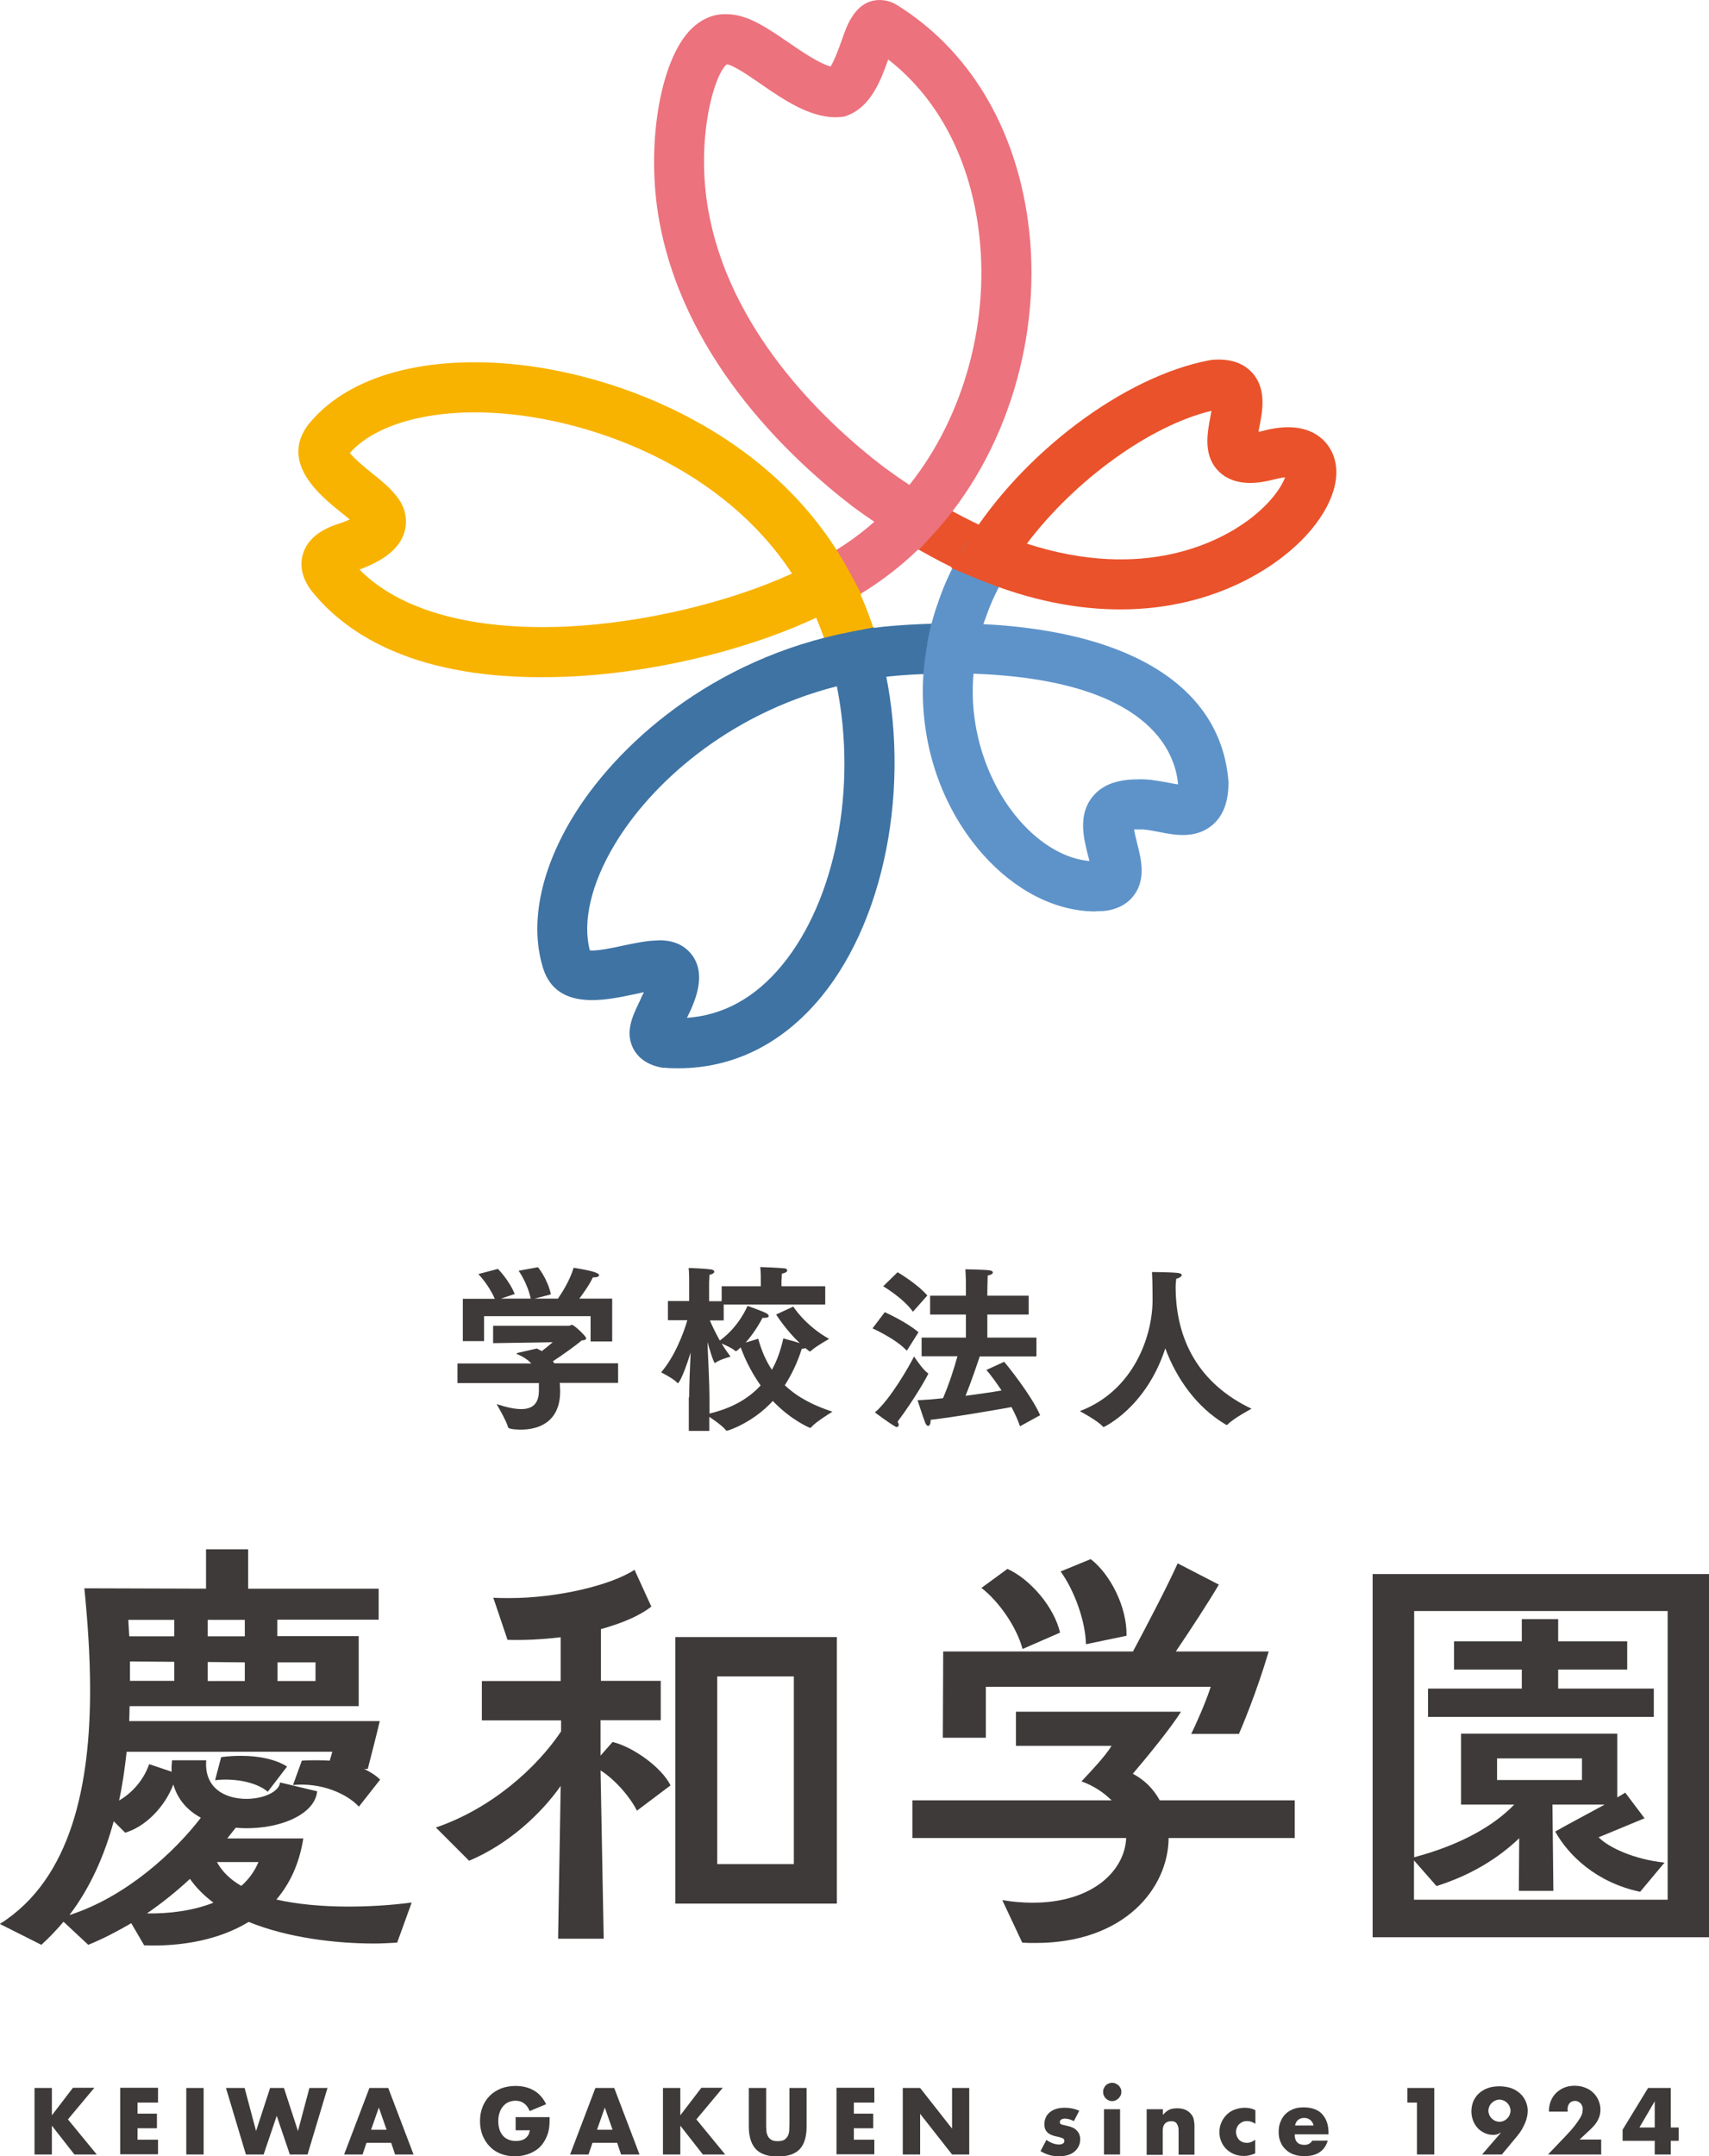
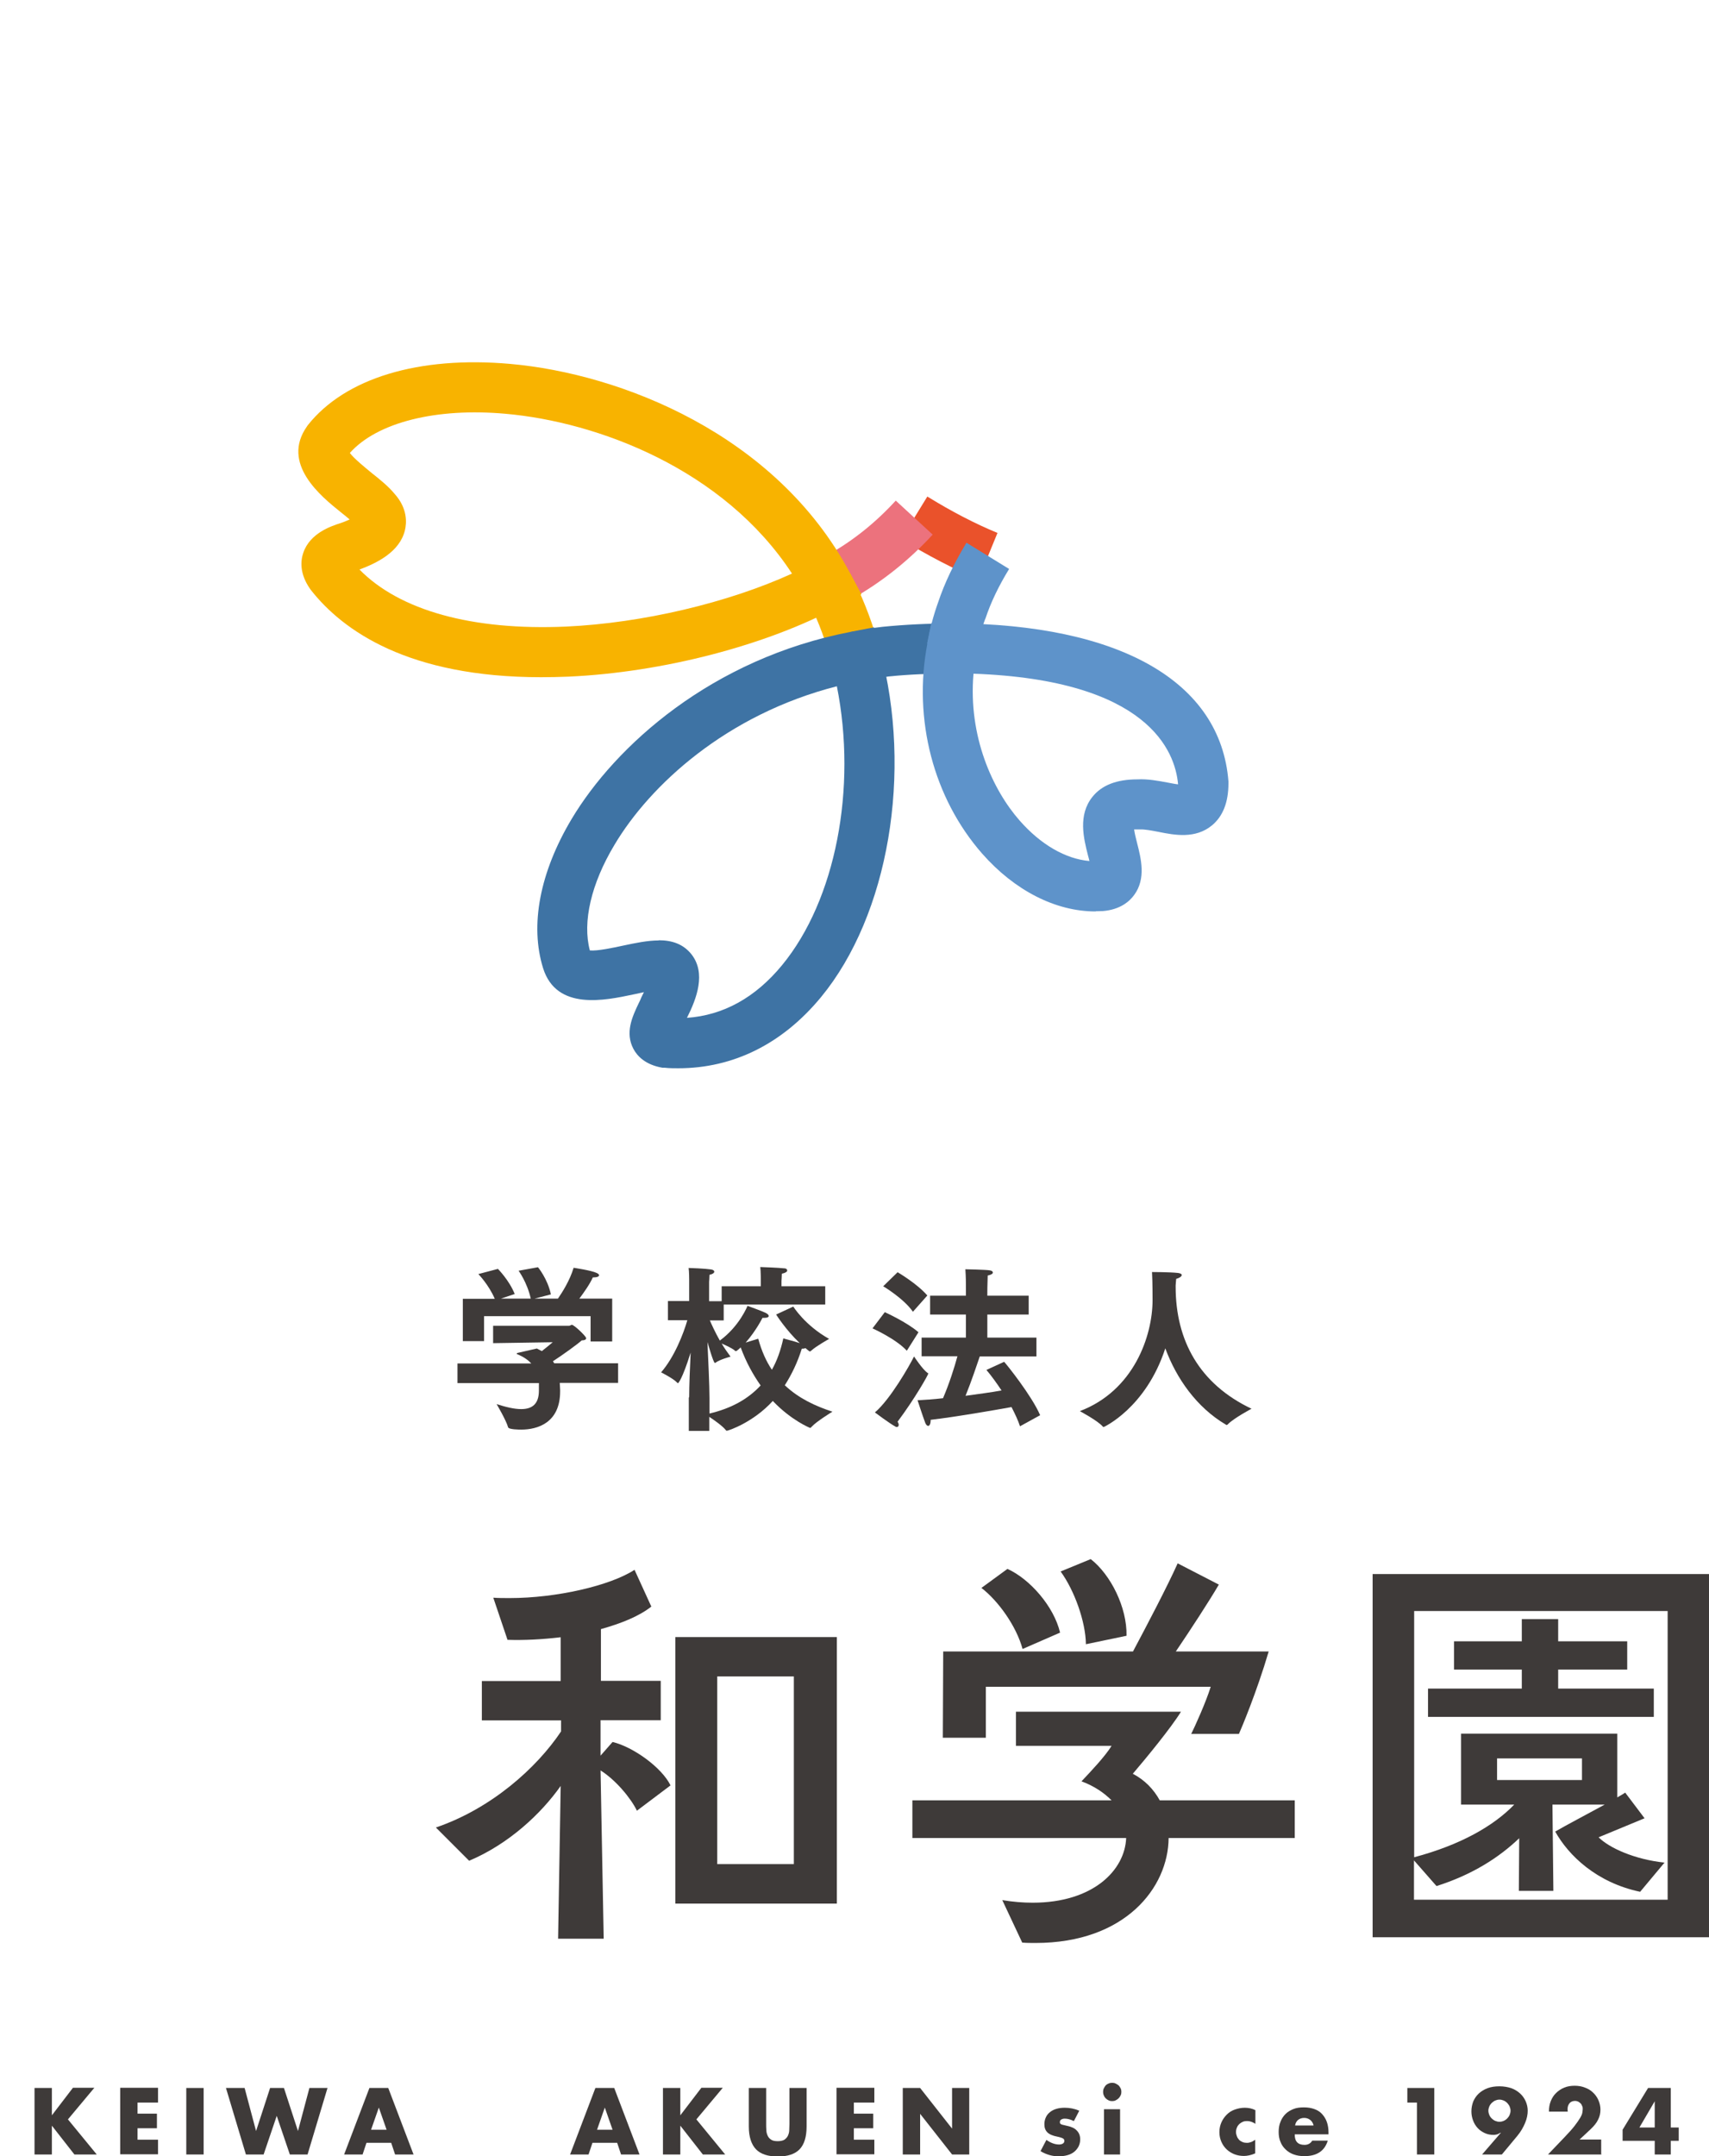
<svg xmlns="http://www.w3.org/2000/svg" id="_レイヤー_2" data-name="レイヤー 2" viewBox="0 0 92.57 116.73">
  <defs>
    <style>
      .cls-1 {
        fill: #5e93ca;
      }

      .cls-2 {
        fill: #f8b300;
      }

      .cls-3 {
        fill: #3e3a39;
      }

      .cls-4 {
        fill: #ec727d;
      }

      .cls-5 {
        fill: #3e73a4;
      }

      .cls-6 {
        fill: #ea522b;
      }
    </style>
  </defs>
  <g id="_レイヤー_1-2" data-name="レイヤー 1">
    <g>
      <g>
        <path class="cls-6" d="M53,31.36c-1.33-.55-2.73-1.28-4.19-2.17l1.42-2.31c1.33.82,2.61,1.48,3.8,1.97l-1.03,2.51Z" />
        <g>
          <path class="cls-4" d="M45.47,32.81l-1.29-2.39c.24-.13.47-.26.68-.39l.03-.02c1.33-.75,2.55-1.73,3.63-2.91l2,1.84c-1.27,1.38-2.71,2.53-4.27,3.42-.25.15-.51.3-.78.44Z" />
-           <path class="cls-4" d="M49.76,29.77l-.95-.59c-.98-.6-1.81-1.16-2.61-1.75-3.26-2.5-8.92-7.75-10.41-15.06-.84-3.99-.16-8.77,1.5-10.64.59-.66,1.33-1,2.08-.96h.01c1.1,0,2.18.74,3.33,1.53.68.47,1.67,1.14,2.28,1.3.21-.33.46-1.02.59-1.38.17-.49.32-.91.53-1.24.79-1.32,1.92-.97,2.25-.83l.19.1c3.89,2.4,6.42,6.55,7.13,11.7.84,6.12-1.13,12.64-5.16,17l-.76.82ZM39.36,3.49c-.7.57-1.76,4.28-.91,8.33,1.32,6.44,6.45,11.19,9.39,13.44.45.33.91.66,1.42.99,2.99-3.75,4.41-8.99,3.73-13.94-.53-3.87-2.25-7.05-4.88-9.09-.39,1.11-.94,2.56-2.21,3.03l-.16.06-.17.02c-1.52.16-3.04-.87-4.37-1.79-.59-.41-1.49-1.02-1.81-1.05h-.01Z" />
        </g>
        <g>
          <path class="cls-2" d="M29.31,36.66c-7.19,0-10.74-2.52-12.47-4.72l-.05-.07c-.57-.82-.51-1.52-.36-1.95.36-1.06,1.51-1.44,2.01-1.6.21-.07.37-.14.5-.2-.15-.13-.33-.27-.49-.4-1.06-.85-3.25-2.62-1.82-4.64l.04-.06c2.02-2.55,6.01-3.76,10.97-3.32,5.98.53,14.38,3.8,18.38,11.28l.64,1.19-1.19.64c-3.93,2.12-9.56,3.59-14.69,3.82-.51.02-1,.03-1.47.03ZM19.47,30.83c2.18,2.22,6.11,3.31,11.18,3.09,4.15-.19,8.79-1.29,12.25-2.87-3.71-5.67-10.54-8.21-15.51-8.65-3.77-.34-6.97.47-8.44,2.12.23.31.84.8,1.19,1.09.47.37.91.73,1.23,1.12.72.8.66,1.59.56,1.99-.29,1.16-1.51,1.76-2.48,2.12Z" />
          <path class="cls-2" d="M45.05,35.89c-.31-1.14-.7-2.21-1.17-3.16-.05-.1-.1-.19-.15-.28l-.1-.18,2.39-1.28.08.15c.07.13.14.26.21.4.55,1.11,1,2.34,1.36,3.66l-2.62.7Z" />
        </g>
        <g>
          <path class="cls-5" d="M36.73,57.83c-.24,0-.49,0-.73-.03h-.12c-.93-.16-1.37-.64-1.57-1.02-.46-.87-.07-1.73.29-2.48.05-.1.1-.2.14-.31l.03-.06c.04-.08.07-.15.11-.22-.19.04-.39.08-.56.12-1.56.33-4.17.89-4.9-1.41h0c-.73-2.33-.18-5.2,1.54-8.08,2.36-3.95,7.58-8.69,15.14-10.14l1.24-.24.33,1.22c1.78,6.63.46,14.36-3.2,18.8-2.09,2.53-4.75,3.85-7.74,3.85ZM35.68,50.9c.7,0,1.33.19,1.79.78.77,1.01.28,2.35-.26,3.42,1.97-.14,3.7-1.09,5.15-2.85,2.91-3.53,4.07-9.59,2.97-15.1-5.99,1.53-10.13,5.36-12.05,8.59-1.26,2.1-1.74,4.17-1.33,5.71.41.04,1.29-.15,1.8-.26.66-.14,1.32-.28,1.93-.28Z" />
          <path class="cls-5" d="M46.61,36.87l-.51-2.66c.6-.11,1.14-.22,1.72-.28,1.2-.12,2.48-.18,3.74-.18v2.71c-1.18,0-2.36.05-3.44.16-.47.06-.96.15-1.5.25Z" />
        </g>
        <g>
          <path class="cls-1" d="M59.34,49.34c-2.16,0-4.38-1.13-6.14-3.13-2.64-3.01-3.75-7.26-2.97-11.36l.21-1.11h1.13c9.1.05,14.55,3.16,14.97,8.56v.11c0,1.02-.3,1.78-.89,2.27-.9.74-2.02.53-2.91.35-.36-.07-.74-.14-.97-.13h-.06s-.06,0-.06,0c-.09,0-.16,0-.22,0,.03.22.11.53.16.73.22.86.49,1.93-.15,2.81-.26.36-.76.8-1.7.88h-.03c-.12,0-.23.01-.35.01ZM52.73,36.48c-.29,3.39,1.04,6.28,2.5,7.94,1.14,1.3,2.49,2.08,3.78,2.19-.03-.11-.05-.22-.08-.31-.23-.91-.55-2.17.24-3.16.51-.64,1.32-.95,2.44-.95.57-.03,1.13.08,1.62.17.17.03.4.08.58.1,0,0,0-.01,0-.02-.16-1.76-1.6-5.63-11.08-5.97Z" />
          <path class="cls-1" d="M52.89,35.35l-2.67-.51c.16-.85.35-1.55.59-2.22.35-1.05.87-2.14,1.54-3.24l2.31,1.42c-.57.93-1,1.83-1.28,2.68l-.02.04c-.2.53-.35,1.11-.48,1.81Z" />
        </g>
-         <path class="cls-6" d="M60.68,32.99c-2.27,0-4.84-.46-7.68-1.63l-1.48-.61.84-1.36c2.99-4.86,8.53-9.02,13.16-9.89l.13-.02c.95-.08,1.68.15,2.18.7.78.87.56,2.05.39,2.91-.02.09-.04.19-.05.29.06-.01.14-.03.22-.05,2.26-.61,3.24.3,3.62.9.74,1.16.37,2.82-.99,4.45-1.61,1.93-5.2,4.31-10.33,4.31ZM55.62,29.43c6.4,2.07,10.46-.14,11.98-1.26,1.27-.94,1.83-1.85,2.01-2.33-.13.01-.3.04-.52.1h-.02c-.87.23-2.14.43-3.01-.38-.91-.85-.67-2.09-.5-2.99.02-.09.04-.21.06-.33-3.32.79-7.4,3.75-9.99,7.18Z" />
      </g>
      <g>
        <g>
-           <path class="cls-3" d="M21.53,105.16c-.38.02-.82.05-1.25.05-2.11,0-4.7-.31-6.81-1.17-1.61.98-3.64,1.34-5.66,1.27l-.7-1.2c-.74.43-1.51.84-2.33,1.17l-1.34-1.25c-.36.43-.77.86-1.2,1.25l-2.25-1.13c3.91-2.45,4.89-7.62,4.89-12.66,0-1.89-.14-3.79-.31-5.51l6.59.02v-2.13h2.28v2.13h7.07v1.68h-5.49v.89h4.41v3.79H7.02c0,.29-.02.55-.02.81h13.57c-.17.74-.65,2.59-.65,2.59h-.19c.34.17.65.36.86.58l-1.15,1.46c-.65-.7-2.04-1.32-3.57-1.17l.48-1.32c.24-.02.48-.02.74-.02.24,0,.5,0,.77.02l.14-.48H6.86c-.1.89-.22,1.77-.41,2.64.82-.48,1.37-1.22,1.63-1.97l1.22.41c-.02-.19,0-.41.02-.62h1.85c-.12,1.53,1.05,2.09,2.18,2.09.91,0,1.77-.38,1.82-.89l2.01.48c-.14,1.37-2.35,2.16-4.41,1.97l-.46.58h4.12c-.22,1.37-.72,2.44-1.46,3.31,1.15.26,2.52.38,3.88.38,1.15,0,2.33-.07,3.45-.22l-.79,2.18ZM6.16,98.59c-.5,1.85-1.27,3.6-2.4,5.08,3.07-.98,5.71-3.43,7.12-5.27-.7-.38-1.25-.96-1.49-1.8-.46,1.2-1.49,2.28-2.61,2.61l-.62-.62ZM9.44,87.69h-2.49l.05.89h2.44v-.89ZM9.44,89.96l-2.4-.02v1.05h2.4v-1.03ZM7.96,103.58c1.2.02,2.49-.14,3.6-.58-.5-.38-.94-.81-1.27-1.29-.72.67-1.49,1.29-2.33,1.87ZM13.26,87.69h-2.01v.89h2.01v-.89ZM13.26,89.99l-2.01-.02v1.03h2.01v-1.01ZM14.5,96.99c-.65-.55-1.89-.74-2.85-.62l.33-1.25c.36-.05.72-.07,1.08-.07.98,0,1.87.19,2.49.58l-1.05,1.37ZM11.75,100.8c.29.53.74.96,1.32,1.29.41-.36.72-.79.93-1.29h-2.25ZM17.09,89.99h-2.06v1.01h2.06v-1.01Z" />
          <path class="cls-3" d="M30.23,104.95l.14-8.27c-1.05,1.49-2.8,3.14-4.96,4.05l-1.8-1.8c3.02-1.03,5.47-3.24,6.78-5.2v-.6h-4.29v-2.13h4.27v-2.37c-1.01.12-1.99.17-2.88.14l-.77-2.28c.29.02.58.02.89.02,2.52,0,5.44-.67,6.76-1.53l.91,1.99c-.67.53-1.63.91-2.73,1.22v2.8h3.24v2.13h-3.26v1.92l.65-.74c1.1.26,2.66,1.37,3.14,2.35l-1.82,1.37c-.34-.7-1.17-1.68-1.97-2.18l.17,9.11h-2.47ZM36.58,103.05v-14.43h8.75v14.43h-8.75ZM43,90.75h-4.15v10.16h4.15v-10.16Z" />
          <path class="cls-3" d="M63.3,99.5c-.02,2.68-2.35,5.68-7.21,5.68-.24,0-.48,0-.72-.02l-1.08-2.3c.6.1,1.13.14,1.65.14,3.26,0,4.99-1.75,5.06-3.5h-11.58v-2.04h10.79c-.41-.41-.93-.77-1.63-1.03.5-.53,1.27-1.34,1.63-1.92h-5.18v-1.85h8.94c-.53.86-1.85,2.47-2.61,3.36.65.34,1.13.84,1.46,1.44h7.31v2.04h-6.83ZM64.53,93.85c.19-.38.79-1.7,1.05-2.54h-12.18v2.76h-2.33l.02-4.67h10.28c.74-1.39,1.85-3.5,2.42-4.77l2.23,1.15c-.5.86-1.53,2.44-2.33,3.62h5.03c-.65,2.21-1.49,4.19-1.61,4.46h-2.61ZM55.39,89.27c-.34-1.25-1.32-2.61-2.23-3.31l1.41-1.03c1.22.55,2.52,2.04,2.85,3.45l-2.04.89ZM58.82,89c-.02-1.22-.62-2.9-1.37-3.93l1.63-.67c1.08.84,1.97,2.61,1.94,4.15l-2.21.46Z" />
          <path class="cls-3" d="M74.35,104.87v-19.66h18.22v19.66h-18.22ZM90.34,87.21h-13.74v13.33c2.52-.67,4.31-1.7,5.42-2.85h-2.88v-3.84h8.46v3.45c.17-.1.31-.17.43-.26l1.05,1.39-2.49,1.03c.58.58,1.96,1.2,3.57,1.37l-1.32,1.58c-2.37-.5-3.88-1.97-4.6-3.26.58-.34,1.73-.94,2.68-1.46h-2.83l.05,4.67h-1.87l.02-2.85c-1.08,1.03-2.52,1.97-4.48,2.59l-1.22-1.39v2.13h13.74v-15.63ZM77.35,92.94v-1.53h5.08v-1.03h-3.67v-1.53h3.67v-1.2h1.97v1.2h3.74v1.53h-3.74v1.03h5.18v1.53h-12.22ZM85.69,95.19h-4.6v1.17h4.6v-1.17Z" />
        </g>
        <g>
          <path class="cls-3" d="M24.76,73.81h4.02c-.17-.18-.41-.36-.76-.5-.02,0-.03-.02-.03-.03,0-.02.02-.03.04-.04.13-.03,1.05-.24,1.05-.24.1.05.18.1.27.14.22-.17.47-.38.59-.48l-3.23.05v-.94s4.12,0,4.12,0c.05,0,.09-.05.15-.05.12,0,.77.62.77.72,0,.08-.09.12-.24.12-.22.2-1.02.78-1.56,1.13.02.03.05.07.07.11h3.46v1.06h-3.16c0,.12.02.26.02.38v.08c0,1.71-1.23,2.07-2.11,2.07-.09,0-.68,0-.71-.13-.1-.37-.62-1.25-.62-1.25.5.16.95.27,1.33.27.59,0,.96-.27.96-1v-.02c0-.12,0-.26,0-.39h-4.41v-1.06ZM25.06,70.31h1.74c-.33-.77-.89-1.34-.89-1.34l1.06-.28s.61.61.91,1.36l-.75.25h1.62c-.2-.89-.66-1.51-.66-1.51l1.05-.19s.52.62.7,1.47l-.89.23h1.27c.23-.33.65-.99.85-1.67,0,0,.96.14,1.25.28.09.04.13.09.13.12,0,.07-.1.12-.3.12h-.04c-.16.37-.5.84-.73,1.15h1.78v2.32h-1.17v-1.37h-5.77v1.35h-1.15v-2.3Z" />
          <path class="cls-3" d="M37.33,75.63c0-.61.04-1.59.08-2.41-.46,1.46-.67,1.66-.69,1.66,0,0-.03-.02-.05-.04-.19-.21-.86-.55-.86-.55.73-.84,1.22-2.12,1.42-2.82h-1.05v-1.04h1.15v-1.16s0-.43-.03-.63c.08,0,.87.03,1.22.08.12.02.17.07.17.12,0,.07-.1.14-.26.17,0,.14-.02.38-.02.38v1.05h.68v-.81h2.12v-.34s0-.5-.03-.7c.08,0,1.06.04,1.29.07.12,0,.17.06.17.12s-.09.13-.29.17c0,.12-.02.39-.02.39v.29h2.37v.99h-5.5v.86h-.75c.1.23.28.63.54,1.09,1.07-.78,1.5-1.88,1.5-1.88,0,0,.8.29.98.38.12.06.17.12.17.17,0,.06-.08.1-.22.1-.04,0-.08,0-.12,0,0,0-.33.68-.91,1.34l.68-.21c.18.66.43,1.22.74,1.68.28-.49.48-1.06.62-1.7.09.04.55.14.89.26-.76-.72-1.28-1.55-1.28-1.55l.93-.43s.62,1.01,1.94,1.75c0,0-.7.39-.96.63-.04.03-.06.05-.08.05s-.04-.02-.07-.04l-.17-.14s-.09.03-.14.03h-.06c-.23.74-.55,1.4-.92,1.98.75.71,1.66,1.13,2.58,1.43,0,0-.87.53-1.13.82-.03.04-.06.06-.08.06,0,0-1.01-.4-2.02-1.46-1.08,1.18-2.42,1.61-2.48,1.61-.03,0-.05,0-.08-.05-.19-.23-.64-.54-.88-.7v.76h-1.11v-1.8ZM38.43,76.52c1.15-.27,2.08-.77,2.77-1.52-.4-.57-.78-1.24-1.08-2.06-.06.06-.12.11-.18.16-.03.03-.06.04-.08.04-.02,0-.04,0-.06-.03-.13-.12-.48-.28-.71-.38.14.24.31.48.48.71,0,0-.57.15-.8.32-.02.02-.03.02-.05.02-.08,0-.38-1.07-.4-1.13.04.91.11,2.36.11,3.03v.85Z" />
          <path class="cls-3" d="M47.92,71.03s1.2.54,1.83,1.09l-.63,1c-.6-.65-1.86-1.21-1.86-1.21l.66-.87ZM50.25,74.32s.03.02.03.04c0,.06-.71,1.33-1.66,2.6.04.07.06.12.06.17,0,.07-.04.12-.1.12-.02,0-.05,0-.09-.03-.3-.16-1.1-.76-1.1-.76.83-.7,1.88-2.54,2.12-3.03,0,0,.45.69.73.89ZM48.62,68.87s1.06.62,1.61,1.26l-.78.88c-.5-.72-1.61-1.38-1.61-1.38l.77-.75ZM49.93,72.41h2.39v-1.25h-1.94v-1.02h1.94v-.38c0-.34,0-.62-.03-1.05,0,0,1.12.02,1.33.06.11.02.16.06.16.12s-.09.12-.28.16c-.02.52-.02.88-.02.88v.21h2.24v1.02h-2.24v1.25h2.66v1.02h-3.07c-.15.44-.45,1.34-.77,2.13.72-.1,1.42-.19,1.95-.29-.28-.42-.57-.82-.82-1.11l.96-.44c.12.12,1.5,1.84,1.95,2.89l-1.09.6c-.1-.31-.27-.67-.46-1.04-.95.17-3,.53-4.38.69v.03c0,.2-.07.3-.13.3-.06,0-.12-.06-.16-.16-.12-.31-.42-1.23-.42-1.23.4-.02.88-.05,1.38-.11.33-.77.61-1.64.78-2.27h-1.94v-1.02Z" />
          <path class="cls-3" d="M59.78,77.25s-.03,0-.05-.03c-.28-.32-1.24-.83-1.24-.83,2.93-1.11,3.94-4.08,3.94-6.01,0-.88-.02-1.39-.03-1.52,0,0,.98,0,1.41.05.14.02.2.06.2.11,0,.08-.12.16-.3.21,0,.05-.02.16-.03.35v.07c0,2.92,1.29,5.27,4.11,6.61,0,0-.96.51-1.28.84-.02.02-.04.04-.07.04,0,0-.02,0-.04-.02-1.58-.93-2.68-2.5-3.28-4.13-1.05,3.23-3.34,4.27-3.36,4.27Z" />
        </g>
        <g>
          <path class="cls-3" d="M2.81,114.51l1.14-1.49h1.16l-1.43,1.71,1.56,1.9h-1.21l-1.22-1.56v1.56h-.94v-3.6h.94v1.49Z" />
          <path class="cls-3" d="M8.56,113.82h-1.11v.6h1.05v.79h-1.05v.62h1.11v.79h-2.05v-3.6h2.05v.79Z" />
          <path class="cls-3" d="M11.03,113.03v3.6h-.94v-3.6h.94Z" />
          <path class="cls-3" d="M13.25,113.03l.62,2.33.76-2.33h.75l.76,2.33.62-2.33h.98l-1.08,3.6h-.96l-.71-2.09-.71,2.09h-.96l-1.08-3.6h.98Z" />
          <path class="cls-3" d="M21.19,116h-1.34l-.21.63h-1l1.37-3.6h1.02l1.37,3.6h-1l-.21-.63ZM20.94,115.29l-.42-1.2-.42,1.2h.84Z" />
-           <path class="cls-3" d="M27.91,114.61h1.86c0,.19,0,.36-.02.52-.02.16-.05.3-.1.44-.07.19-.16.35-.27.5-.11.15-.25.27-.4.36-.16.1-.32.17-.51.22-.19.05-.38.08-.58.08-.28,0-.54-.05-.77-.14-.23-.09-.43-.22-.59-.39-.17-.17-.29-.37-.39-.6-.09-.23-.14-.49-.14-.78s.05-.54.14-.77c.09-.23.22-.43.39-.6s.37-.29.6-.39c.24-.09.5-.14.79-.14.38,0,.71.08.99.24.28.16.51.41.67.75l-.89.37c-.08-.2-.19-.34-.32-.43-.13-.09-.28-.13-.45-.13-.14,0-.27.03-.38.08-.12.05-.21.13-.29.22-.08.1-.15.21-.19.35-.05.14-.07.29-.07.46,0,.15.02.29.06.43.04.13.1.24.18.34.08.1.18.17.3.22.12.05.25.08.41.08.09,0,.18-.01.27-.03.09-.02.16-.05.23-.1s.12-.11.17-.18c.04-.07.07-.16.09-.27h-.77v-.73Z" />
          <path class="cls-3" d="M33.43,116h-1.34l-.21.63h-1l1.37-3.6h1.02l1.37,3.6h-1l-.21-.63ZM33.18,115.29l-.42-1.2-.42,1.2h.84Z" />
          <path class="cls-3" d="M36.85,114.51l1.14-1.49h1.16l-1.43,1.71,1.56,1.9h-1.21l-1.22-1.56v1.56h-.94v-3.6h.94v1.49Z" />
          <path class="cls-3" d="M41.5,113.03v1.96c0,.1,0,.21.01.32,0,.11.03.21.07.3s.1.16.19.22.21.08.36.08.28-.03.36-.08c.08-.06.15-.13.19-.22.04-.09.07-.19.07-.3,0-.11.01-.22.01-.32v-1.96h.93v2.09c0,.56-.13.97-.38,1.23s-.65.39-1.18.39-.93-.13-1.18-.39-.39-.67-.39-1.23v-2.09h.94Z" />
          <path class="cls-3" d="M47.36,113.82h-1.11v.6h1.05v.79h-1.05v.62h1.11v.79h-2.05v-3.6h2.05v.79Z" />
          <path class="cls-3" d="M48.9,116.63v-3.6h.94l1.73,2.2v-2.2h.93v3.6h-.93l-1.73-2.2v2.2h-.94Z" />
          <path class="cls-3" d="M58.14,114.81c-.16-.08-.32-.12-.47-.12-.08,0-.14.02-.19.05-.05.03-.07.08-.07.13,0,.03,0,.05.01.07,0,.02.03.03.05.05.03.02.07.03.12.04s.12.03.21.05c.24.05.42.13.53.26.12.12.18.28.18.47,0,.14-.03.27-.09.39-.06.11-.14.21-.24.29-.1.08-.22.14-.37.18s-.3.06-.47.06c-.33,0-.66-.09-.98-.28l.32-.61c.24.17.47.25.69.25.08,0,.15-.02.2-.05.05-.03.08-.08.08-.13,0-.03,0-.06-.01-.08s-.02-.04-.05-.06c-.03-.02-.06-.03-.11-.05-.05-.01-.11-.03-.19-.05-.27-.05-.45-.13-.56-.24-.11-.11-.16-.25-.16-.44,0-.14.03-.26.08-.37s.12-.2.22-.28c.1-.08.21-.14.35-.18.13-.04.29-.06.45-.06.27,0,.53.05.79.16l-.29.56Z" />
          <path class="cls-3" d="M59.75,113.24c0-.07.01-.13.04-.19.03-.06.06-.11.1-.16.04-.04.1-.08.16-.1.06-.03.12-.04.19-.04s.13.01.19.04.11.06.16.1c.04.04.08.1.11.16.03.06.04.12.04.19s-.01.13-.04.19c-.03.06-.06.11-.11.16-.04.04-.1.08-.16.11-.06.03-.12.04-.19.04s-.13-.01-.19-.04c-.06-.03-.11-.06-.16-.11-.04-.04-.08-.1-.1-.16-.03-.06-.04-.12-.04-.19ZM60.67,114.18v2.45h-.87v-2.45h.87Z" />
-           <path class="cls-3" d="M62.12,114.18h.87v.31c.12-.14.24-.24.36-.29.12-.05.26-.07.42-.07.17,0,.32.03.44.08.12.06.23.13.31.24.07.08.12.18.14.28s.04.22.04.35v1.56h-.86v-1.24c0-.12,0-.22-.03-.29s-.05-.13-.09-.18c-.04-.04-.08-.07-.13-.08-.05-.02-.1-.02-.15-.02-.15,0-.26.04-.34.13-.08.09-.12.21-.12.38v1.31h-.87v-2.45Z" />
          <path class="cls-3" d="M68,114.97c-.15-.1-.3-.15-.45-.15-.08,0-.16.01-.23.04-.07.03-.13.07-.19.12-.05.05-.1.11-.13.19-.03.07-.05.15-.05.24s.02.16.05.24.07.13.12.19c.05.05.12.09.19.12.07.03.15.04.23.04.16,0,.31-.06.45-.17v.74c-.21.09-.42.14-.61.14-.18,0-.35-.03-.51-.09-.16-.06-.3-.15-.42-.26-.12-.11-.22-.25-.29-.41s-.11-.33-.11-.53.04-.37.11-.53c.07-.16.17-.3.29-.42s.26-.21.43-.27c.17-.06.35-.1.54-.1.21,0,.4.04.58.13v.74Z" />
          <path class="cls-3" d="M70.13,115.55c0,.37.17.56.53.56.19,0,.33-.08.42-.23h.84c-.17.56-.59.84-1.27.84-.21,0-.4-.03-.57-.09s-.32-.15-.44-.27c-.12-.11-.22-.25-.28-.41-.07-.16-.1-.34-.1-.54s.03-.39.1-.55c.06-.16.15-.3.27-.42s.26-.2.43-.27.36-.09.57-.09.39.03.56.09c.17.06.31.15.42.27.11.12.2.26.26.43s.09.36.09.58v.09h-1.82ZM71.15,115.05c-.03-.12-.09-.22-.18-.29s-.2-.11-.33-.11-.24.04-.33.11c-.08.07-.14.17-.16.3h.99Z" />
          <path class="cls-3" d="M76.76,113.82h-.53v-.79h1.46v3.6h-.94v-2.81Z" />
          <path class="cls-3" d="M80.28,116.63l1.02-1.18h-.02c-.09.05-.16.09-.22.1-.06.01-.11.02-.15.02-.18,0-.34-.03-.49-.1s-.28-.16-.38-.27c-.11-.12-.19-.25-.25-.41s-.09-.32-.09-.5c0-.19.04-.37.1-.53.07-.16.17-.31.3-.43s.29-.22.48-.29c.19-.07.4-.1.64-.1s.45.04.64.1c.19.07.35.17.48.29.13.12.23.26.3.42.07.16.11.33.11.51,0,.2-.04.42-.14.66s-.23.47-.42.7l-.84,1.01h-1.08ZM81.82,114.26c0-.08-.02-.16-.05-.23s-.08-.13-.13-.19c-.05-.05-.12-.1-.19-.13-.07-.03-.15-.05-.23-.05s-.16.02-.23.05c-.07.03-.13.08-.19.13-.05.05-.1.12-.13.19-.03.07-.05.15-.05.23s.02.16.05.23c.03.07.07.13.13.19.05.05.12.1.19.13.07.03.15.05.23.05s.16-.02.23-.05c.07-.03.13-.07.19-.13.05-.05.1-.12.13-.19s.05-.15.05-.23Z" />
          <path class="cls-3" d="M86.75,116.63h-2.9l.89-.93c.24-.25.42-.45.55-.62s.23-.31.3-.43c.07-.12.11-.21.12-.29s.02-.14.02-.19c0-.05,0-.11-.03-.16-.02-.05-.04-.1-.08-.14-.04-.04-.08-.07-.13-.1-.05-.02-.11-.04-.17-.04-.13,0-.23.04-.3.12-.07.08-.11.19-.11.31,0,.04,0,.09.01.15h-1.02c0-.21.03-.4.1-.57.07-.17.16-.32.29-.44.12-.12.27-.22.44-.29.17-.07.36-.1.56-.1s.39.03.56.1c.17.06.32.15.44.27.12.11.22.25.29.41s.11.33.11.51c0,.2-.04.38-.13.55-.08.17-.22.34-.4.51l-.6.56h1.17v.79Z" />
          <path class="cls-3" d="M90.5,115.17h.43v.72h-.43v.74h-.87v-.74h-1.74v-.6l1.38-2.26h1.23v2.15ZM89.63,115.17v-1.42l-.83,1.42h.83Z" />
        </g>
      </g>
    </g>
  </g>
</svg>